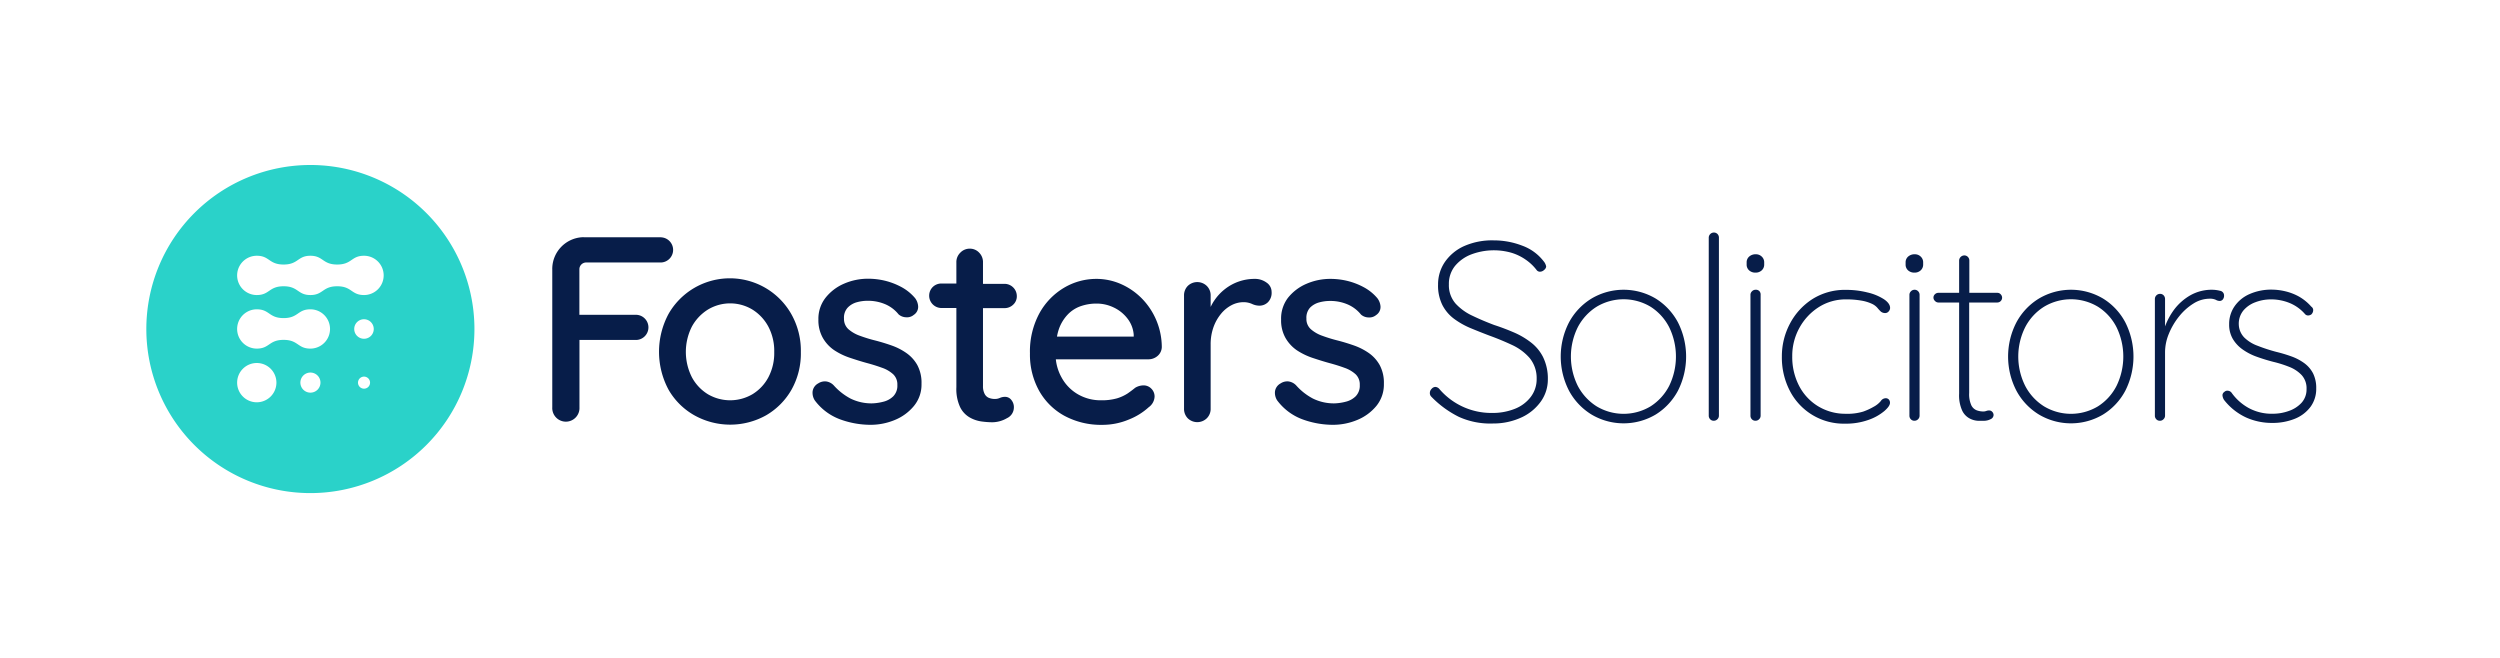
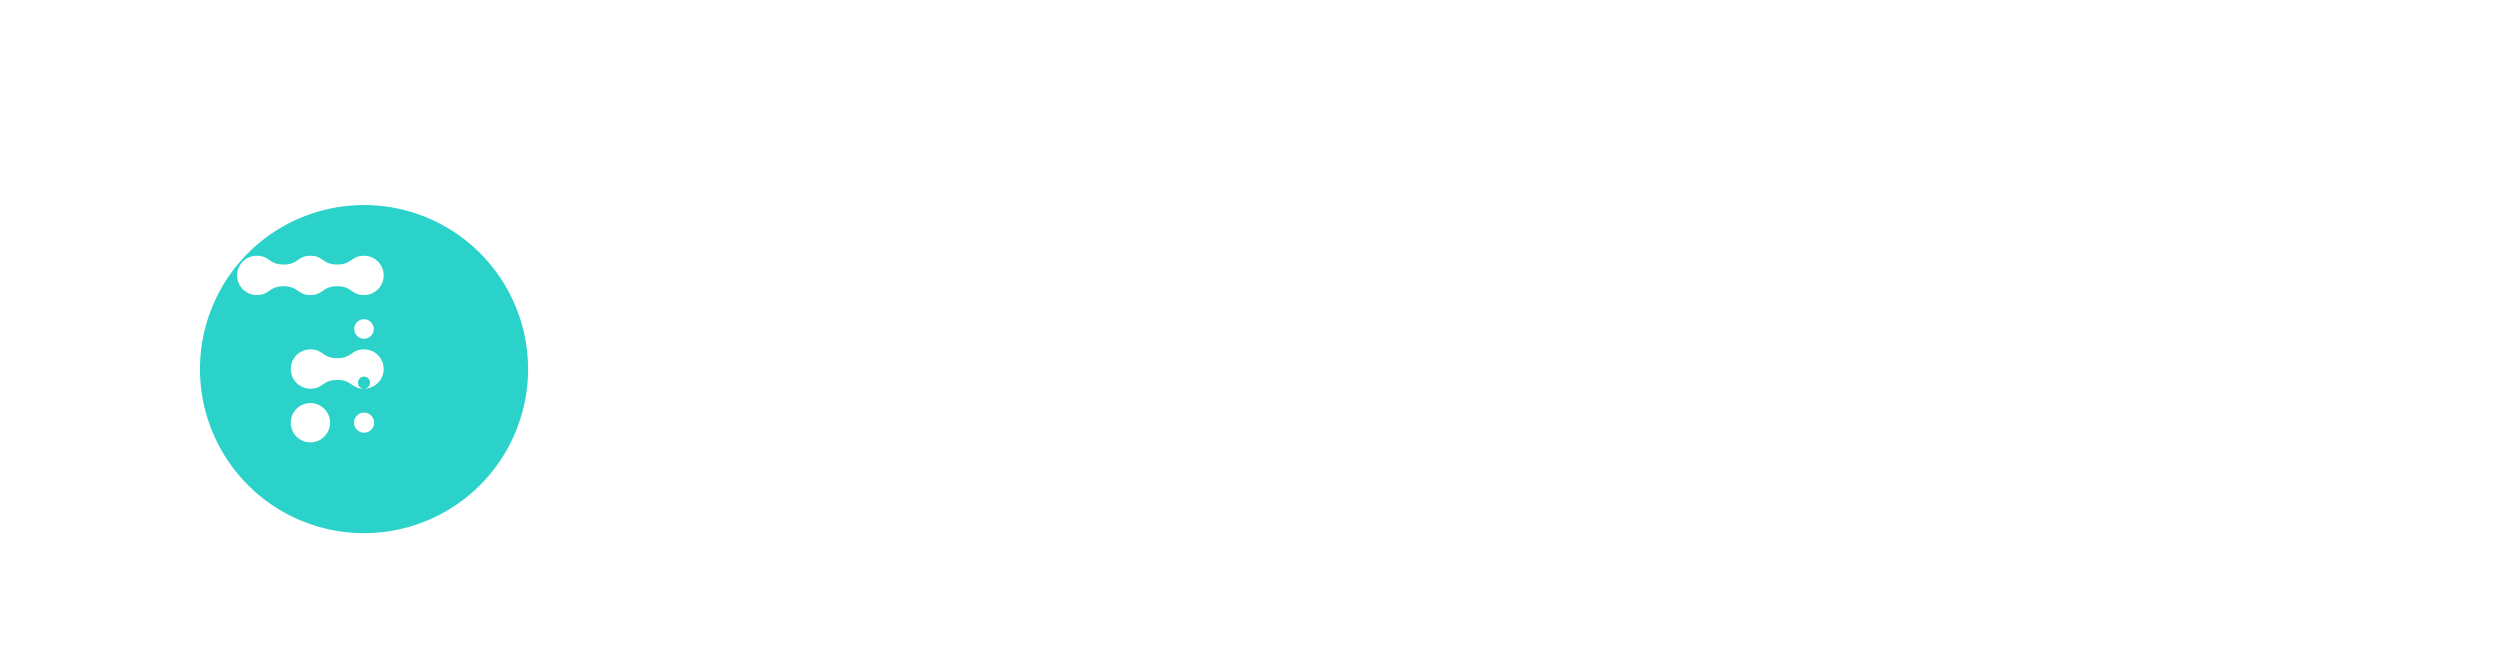
<svg xmlns="http://www.w3.org/2000/svg" viewBox="0 0 609.57 160.45">
  <g id="Layer_2" data-name="Layer 2">
    <g id="Layer_1-2" data-name="Layer 1">
-       <path d="M88.76 71.94c-3.15 0-2.92-2.14-6.54-2.14-3.61 0-3.39 2.14-6.54 2.14-3.14 0-2.92-2.14-6.53-2.14-3.62 0-3.39 2.14-6.54 2.14a4.79 4.79 0 010-9.58c3.15 0 2.92 2.14 6.54 2.14 3.61 0 3.39-2.14 6.53-2.14 3.15 0 2.93 2.14 6.54 2.14 3.62 0 3.39-2.14 6.54-2.14a4.79 4.79 0 010 9.58m0 10.66a2.38 2.38 0 112.37-2.38 2.37 2.37 0 01-2.37 2.38m0 12.17a1.47 1.47 0 111.47-1.47 1.47 1.47 0 01-1.47 1.47M75.68 85c-3.14 0-2.92-2.13-6.53-2.13-3.62 0-3.39 2.13-6.54 2.13a4.79 4.79 0 010-9.58c3.15 0 2.92 2.14 6.54 2.14 3.61 0 3.39-2.14 6.53-2.14a4.79 4.79 0 010 9.58m0 10.74a2.45 2.45 0 112.46-2.45 2.45 2.45 0 01-2.46 2.45m-13.07 2.35a4.79 4.79 0 114.79-4.79 4.8 4.8 0 01-4.79 4.79m13.07-57.86a40 40 0 1040 40 40 40 0 00-40-40" fill="#2ad2c9" />
-       <path d="M161.23 57.85h-18.82a3.19 3.19 0 00-.54 0 7.76 7.76 0 00-7.21 7.48 2 2 0 000 .26v33.72a3.32 3.32 0 106.63 0V82.89h13.92a3.07 3.07 0 000-6.13h-13.94V65.64A1.66 1.66 0 01142.9 64h18.33a3.07 3.07 0 000-6.13zm34.04 28A18 18 0 01193 95a16.85 16.85 0 01-6.2 6.26 17.93 17.93 0 01-17.5 0A16.71 16.71 0 01163 95a19.55 19.55 0 010-18.44 17.22 17.22 0 0129.93 0 18.14 18.14 0 012.34 9.29zm-6.49 0a12.71 12.71 0 00-1.43-6.2 11 11 0 00-3.86-4.15 10.49 10.49 0 00-10.91 0 11.18 11.18 0 00-3.89 4.15 13.7 13.7 0 000 12.31 10.89 10.89 0 003.89 4.15 10.73 10.73 0 0010.91 0 10.67 10.67 0 003.86-4.11 12.65 12.65 0 001.43-6.15zm9.87 11.75a3.47 3.47 0 01-.52-2.11 2.6 2.6 0 011.36-2 3 3 0 011.92-.49 3.13 3.13 0 011.91 1 14.71 14.71 0 004.06 3.18 11.57 11.57 0 005.42 1.17 12.76 12.76 0 002.67-.42 5.22 5.22 0 002.33-1.3 3.67 3.67 0 001-2.76 3.41 3.41 0 00-1-2.6 7.81 7.81 0 00-2.8-1.62c-1.12-.41-2.34-.79-3.64-1.14s-2.78-.82-4.18-1.29a16.16 16.16 0 01-3.8-1.85 9 9 0 01-2.76-3 8.71 8.71 0 01-1.07-4.48 8.29 8.29 0 011.72-5.26 11.54 11.54 0 014.48-3.44 14.57 14.57 0 016-1.23 17.53 17.53 0 014 .48 16.88 16.88 0 014 1.53 11.42 11.42 0 013.38 2.73 3.69 3.69 0 01.74 2 2.33 2.33 0 01-1.07 2.08 2.56 2.56 0 01-1.88.58 2.86 2.86 0 01-1.82-.71 8.37 8.37 0 00-3.18-2.44 10.73 10.73 0 00-4.42-.87 9.78 9.78 0 00-2.56.35A4.89 4.89 0 00206.7 75a3.59 3.59 0 00-.91 2.66 3.36 3.36 0 001.07 2.6 8.59 8.59 0 002.83 1.62 35.54 35.54 0 003.83 1.17q2 .52 4 1.23a14.72 14.72 0 013.57 1.86 8.84 8.84 0 012.6 2.92 9.1 9.1 0 011 4.51 8.19 8.19 0 01-1.86 5.43 11.83 11.83 0 01-4.67 3.41 15.35 15.35 0 01-5.94 1.17 21.62 21.62 0 01-7.37-1.33 13.52 13.52 0 01-6.2-4.65zm46.49-.84a3.12 3.12 0 00-1.33.26 3 3 0 01-1.27.26 4 4 0 01-1.4-.26 2.05 2.05 0 01-1.07-1 4 4 0 01-.39-1.89v-19h5.2a3 3 0 002.17-.85 2.74 2.74 0 00.88-2.07 3 3 0 00-3.05-3h-5.2V64a3.25 3.25 0 00-.91-2.37 3.08 3.08 0 00-2.33-1 3.15 3.15 0 00-2.31 1 3.19 3.19 0 00-.94 2.37v5.13h-3.57a3 3 0 00-2.18.84 3 3 0 000 4.25 3 3 0 002.18.88h3.57v19.32a10.47 10.47 0 00.91 4.84 5.86 5.86 0 002.3 2.5 8 8 0 002.89 1 20.56 20.56 0 002.6.2 7.18 7.18 0 003.64-1 2.88 2.88 0 001.68-2.53 2.77 2.77 0 00-.64-1.94 1.92 1.92 0 00-1.43-.73zm37.14-10a2.93 2.93 0 001-2.14 17.06 17.06 0 00-4.87-11.85 16.43 16.43 0 00-5.09-3.51 14.9 14.9 0 00-6-1.26 15.43 15.43 0 00-7.89 2.17 16.45 16.45 0 00-6 6.23 19.6 19.6 0 00-2.3 9.78 18.16 18.16 0 002.18 9 15.69 15.69 0 006.16 6.17 18.79 18.79 0 009.32 2.24 16.6 16.6 0 006.46-1.3 15.69 15.69 0 004.84-3 3.35 3.35 0 001.43-2.59 2.67 2.67 0 00-.78-1.92 2.6 2.6 0 00-2-.81 4 4 0 00-1.95.58c-.52.43-1.13.89-1.82 1.37a10.07 10.07 0 01-2.59 1.2 13.46 13.46 0 01-3.9.48 11 11 0 01-5.65-1.46 10.55 10.55 0 01-4-4.12 11.59 11.59 0 01-1.39-4.41H280a3.39 3.39 0 002.28-.85zM260.4 76.63a8 8 0 013.18-2 11.62 11.62 0 013.76-.61 9.61 9.61 0 014.19.94 9.11 9.11 0 013.34 2.66 7.29 7.29 0 011.56 4v.46h-18.71a11.9 11.9 0 01.47-1.85 9.93 9.93 0 012.21-3.6zm48.43-7.72a4.77 4.77 0 00-2.92-.91 11.67 11.67 0 00-7.21 2.47 12 12 0 00-2.56 2.72 11.35 11.35 0 00-.95 1.65v-2.75a3.21 3.21 0 00-.94-2.37 3.33 3.33 0 00-4.64 0 3.27 3.27 0 00-.91 2.37v27.53a3.27 3.27 0 00.91 2.37 3.33 3.33 0 004.64 0 3.21 3.21 0 00.94-2.37V84a12.25 12.25 0 01.69-4.22 10.83 10.83 0 011.85-3.28 8.23 8.23 0 012.59-2.11 6.35 6.35 0 012.8-.71 5.08 5.08 0 012.14.42 4.27 4.27 0 001.88.43 2.94 2.94 0 002-.82 3.25 3.25 0 00.91-2.56 2.72 2.72 0 00-1.22-2.24zm2.56 28.69a3.47 3.47 0 01-.52-2.11 2.61 2.61 0 011.37-2 2.94 2.94 0 011.91-.49 3.18 3.18 0 011.92 1 14.42 14.42 0 004.06 3.18 11.57 11.57 0 005.42 1.17 12.77 12.77 0 002.66-.42 5.2 5.2 0 002.34-1.3 3.67 3.67 0 001-2.76 3.41 3.41 0 00-1-2.6 7.81 7.81 0 00-2.73-1.59q-1.68-.62-3.63-1.14c-1.39-.38-2.78-.82-4.19-1.29a16.36 16.36 0 01-3.8-1.85 9.22 9.22 0 01-2.76-3 8.71 8.71 0 01-1.07-4.48 8.35 8.35 0 011.63-5.25 11.54 11.54 0 014.48-3.44 14.58 14.58 0 016-1.23 17.67 17.67 0 014 .48 16.81 16.81 0 014 1.53 11.3 11.3 0 013.38 2.73 3.78 3.78 0 01.75 2 2.36 2.36 0 01-1.07 2.08 2.59 2.59 0 01-1.89.58 2.83 2.83 0 01-1.81-.71 8.48 8.48 0 00-3.19-2.44 10.68 10.68 0 00-4.41-.87 9.85 9.85 0 00-2.57.35 4.94 4.94 0 00-2.23 1.27 3.63 3.63 0 00-.9 2.66 3.33 3.33 0 001.07 2.6 8.44 8.44 0 002.82 1.62 36.25 36.25 0 003.83 1.17q2 .52 4 1.23a15 15 0 013.58 1.86 8.81 8.81 0 012.59 2.92 9.09 9.09 0 011 4.51 8.25 8.25 0 01-1.85 5.43 11.86 11.86 0 01-4.68 3.41 15.35 15.35 0 01-5.94 1.17 21.7 21.7 0 01-7.37-1.33 13.57 13.57 0 01-6.2-4.65zm61.81-14.17A19.07 19.07 0 00369 81q-2.33-1-4.68-1.76c-1.78-.67-3.52-1.4-5.21-2.21a13 13 0 01-4.19-3 6.79 6.79 0 01-1.64-4.69 6.91 6.91 0 011.49-4.49 9.61 9.61 0 014-2.83 15.63 15.63 0 019.73-.4 12.23 12.23 0 013.5 1.69 11.58 11.58 0 012.7 2.57 1 1 0 00.8.37 1.46 1.46 0 001-.43 1.22 1.22 0 00.5-.82 2.72 2.72 0 00-.62-1.3 11.56 11.56 0 00-5.27-3.82 19.18 19.18 0 00-6.88-1.27A16.87 16.87 0 00357 60a11.32 11.32 0 00-4.71 3.9 9.64 9.64 0 00-1.65 5.49 10.63 10.63 0 001.06 5 9.72 9.72 0 002.85 3.35 19.37 19.37 0 004 2.26q2.24.93 4.53 1.8c1.94.7 3.79 1.47 5.55 2.29a12.85 12.85 0 014.31 3.17 7.72 7.72 0 011.74 5.08 7.14 7.14 0 01-1.43 4.43 9 9 0 01-3.91 2.92 14.69 14.69 0 01-5.64 1A16.68 16.68 0 01351 94.9a1.42 1.42 0 00-1-.56 1.28 1.28 0 00-.93.47 1.4 1.4 0 00-.43 1 1.21 1.21 0 00.12.59 1.43 1.43 0 00.25.34 24.57 24.57 0 006.7 4.9 18.49 18.49 0 008.31 1.62 16.37 16.37 0 007.13-1.56 11.88 11.88 0 004.62-3.9 9.24 9.24 0 001.64-5.27 11.92 11.92 0 00-1.2-5.53 10.44 10.44 0 00-3.01-3.57zm30.51-10.63a15.33 15.33 0 00-15.66 0 15.3 15.3 0 00-5.49 5.82 18.2 18.2 0 000 16.63 15.3 15.3 0 005.49 5.82 15.33 15.33 0 0015.66 0 15.23 15.23 0 005.43-5.82 18.45 18.45 0 000-16.63 15.23 15.23 0 00-5.43-5.82zM407 94.07a12.91 12.91 0 01-4.53 5 12.78 12.78 0 01-13.18 0 13.06 13.06 0 01-4.59-5 16.08 16.08 0 010-14.27 13 13 0 014.59-5 12.78 12.78 0 0113.18 0 12.84 12.84 0 014.53 5 16.34 16.34 0 010 14.27zm10.88-37.37a1.26 1.26 0 00-1.24 1.24v43.41a1.27 1.27 0 00.34.87 1.16 1.16 0 00.9.37 1.19 1.19 0 00.87-.37 1.17 1.17 0 00.37-.87V57.94a1.24 1.24 0 00-.34-.87 1.2 1.2 0 00-.9-.37zm10.17 13.95a1.2 1.2 0 00-.87.38 1.18 1.18 0 00-.37.86v29.46a1.22 1.22 0 00.34.87 1.16 1.16 0 00.9.37 1.19 1.19 0 00.87-.37 1.17 1.17 0 00.37-.87V71.89A1.23 1.23 0 00429 71a1.17 1.17 0 00-.95-.35zm.06-8.65a2.32 2.32 0 00-1.61.56 1.85 1.85 0 00-.62 1.43v.49a1.86 1.86 0 00.59 1.43 2.21 2.21 0 001.58.56 2.13 2.13 0 001.52-.56 1.89 1.89 0 00.59-1.43V64a1.89 1.89 0 00-.59-1.43 2 2 0 00-1.46-.57zm15.38 12.87a12.19 12.19 0 016.58-1.87 21.09 21.09 0 013.87.31 10 10 0 012.45.75 3.91 3.91 0 011.37 1 9.39 9.39 0 00.83.9 1.6 1.6 0 001.09.37 1.07 1.07 0 00.84-.41 1.29 1.29 0 00.34-.83c0-.75-.51-1.46-1.52-2.14a12.76 12.76 0 00-4-1.64 21 21 0 00-5.24-.63 14.83 14.83 0 00-8.22 2.27 15.86 15.86 0 00-5.46 6 16.93 16.93 0 00-1.95 8 17.59 17.59 0 001.95 8.35 14.76 14.76 0 0013.43 8 16.32 16.32 0 005.8-.94 12.28 12.28 0 003.81-2.14c.91-.8 1.37-1.45 1.37-2a1.16 1.16 0 00-.28-.81 1 1 0 00-.77-.31 1.46 1.46 0 00-1.19.69 5.77 5.77 0 01-1.79 1.42 14.76 14.76 0 01-2.51 1.15 13.21 13.21 0 01-4.25.53 12.74 12.74 0 01-6.83-1.89 12.6 12.6 0 01-4.58-5 15.21 15.21 0 01-1.63-7.1 14.08 14.08 0 011.77-7 13.85 13.85 0 014.72-5.03zm23.32-4.22a1.2 1.2 0 00-.87.38 1.18 1.18 0 00-.37.86v29.46a1.22 1.22 0 00.34.87 1.16 1.16 0 00.9.37 1.19 1.19 0 00.87-.37 1.21 1.21 0 00.37-.87V71.89a1.23 1.23 0 00-.34-.86 1.17 1.17 0 00-.9-.38zm.06-8.65a2.32 2.32 0 00-1.61.56 1.85 1.85 0 00-.62 1.43v.49a1.86 1.86 0 00.59 1.43 2.21 2.21 0 001.58.56 2.13 2.13 0 001.52-.56 1.89 1.89 0 00.59-1.43V64a1.89 1.89 0 00-.59-1.43 2 2 0 00-1.46-.57zM487 71.4h-6.82v-7.88a1.25 1.25 0 00-.35-.87 1.17 1.17 0 00-.9-.37 1.28 1.28 0 00-1.24 1.24v7.88h-5.08a1.17 1.17 0 00-.81.34 1.09 1.09 0 00-.37.84 1.11 1.11 0 00.37.8 1.14 1.14 0 00.81.38h5.08V96a8.92 8.92 0 00.75 4.12 4.17 4.17 0 001.83 1.92 4.9 4.9 0 002 .56h1.34a3.56 3.56 0 001.77-.4 1.15 1.15 0 00.71-1 1.12 1.12 0 00-.31-.77 1 1 0 00-.75-.35 2 2 0 00-.74.13 2.09 2.09 0 01-.74.12 4.68 4.68 0 01-1.56-.28 2.47 2.47 0 01-1.33-1.24 6.55 6.55 0 01-.52-3V73.76H487a1.18 1.18 0 001.17-1.18 1.17 1.17 0 00-.34-.81 1.06 1.06 0 00-.83-.37zm25.79 1.4a15.31 15.31 0 00-15.65 0 15.22 15.22 0 00-5.49 5.82 18.12 18.12 0 000 16.63 15.22 15.22 0 005.49 5.82 15.31 15.31 0 0015.65 0 15.08 15.08 0 005.43-5.82 18.45 18.45 0 000-16.63 15.08 15.08 0 00-5.43-5.82zm3.29 21.27a12.76 12.76 0 01-4.53 5 12.76 12.76 0 01-13.17 0 12.9 12.9 0 01-4.59-5 16 16 0 010-14.27 12.83 12.83 0 014.59-5 12.76 12.76 0 0113.17 0 12.69 12.69 0 014.53 5 16.34 16.34 0 010 14.27zm26.21-21.99a1.15 1.15 0 00-1-1.18 8 8 0 00-1.86-.25 10.58 10.58 0 00-5.36 1.35 13.1 13.1 0 00-3.94 3.47 16.48 16.48 0 00-2.23 4.12v-6.7a1.29 1.29 0 00-.34-.87 1.16 1.16 0 00-.9-.37 1.26 1.26 0 00-1.24 1.24v28.46a1.22 1.22 0 00.34.87 1.13 1.13 0 00.9.37 1.15 1.15 0 00.86-.37 1.18 1.18 0 00.38-.87v-15.5a11.86 11.86 0 01.93-4.47 16.81 16.81 0 012.51-4.25 13.87 13.87 0 013.5-3.13 7.48 7.48 0 013.91-1.17 3.42 3.42 0 011.52.27 2 2 0 00.9.28A1 1 0 00542 73a1.45 1.45 0 00.29-.92zM564 91.06a7.22 7.22 0 00-2.11-2.48 12.49 12.49 0 00-3.1-1.65 35.77 35.77 0 00-3.79-1.14 40.77 40.77 0 01-4.56-1.49 9.06 9.06 0 01-3.22-2 4.77 4.77 0 01-1.34-3.16 5.07 5.07 0 011.12-3.43 6.93 6.93 0 012.88-2 10.62 10.62 0 013.82-.71 11.93 11.93 0 014.55.87 10 10 0 013.75 2.68 1 1 0 00.75.37 1.41 1.41 0 00.81-.25 1.45 1.45 0 00.46-1 1 1 0 00-.46-.9 11.61 11.61 0 00-3.1-2.51 13.27 13.27 0 00-3.35-1.26 14.55 14.55 0 00-3.17-.38 13 13 0 00-5.45 1.09 8.63 8.63 0 00-3.66 3 7.55 7.55 0 00-1.3 4.34 6.87 6.87 0 00.86 3.53 8.38 8.38 0 002.36 2.58 14.15 14.15 0 003.44 1.8c1.3.47 2.68.9 4.12 1.27a27.89 27.89 0 013.91 1.24 8.33 8.33 0 013 2 4.77 4.77 0 011.18 3.38 4.84 4.84 0 01-1.21 3.35 7.5 7.5 0 01-3.1 2 11.42 11.42 0 01-3.94.68 11.69 11.69 0 01-5.92-1.43 12.53 12.53 0 01-4.13-3.72 1.24 1.24 0 00-.89-.46 1 1 0 00-.84.28 1 1 0 00-.47.77 2.36 2.36 0 00.4 1.21 14.55 14.55 0 005.4 4.28 15.3 15.3 0 006.2 1.31 14.47 14.47 0 005.61-1 8.87 8.87 0 003.85-2.91 7.37 7.37 0 001.4-4.5 8 8 0 00-.76-3.65z" fill="#071d49" />
+       <path d="M88.76 71.94c-3.15 0-2.92-2.14-6.54-2.14-3.61 0-3.39 2.14-6.54 2.14-3.14 0-2.92-2.14-6.53-2.14-3.62 0-3.39 2.14-6.54 2.14a4.79 4.79 0 010-9.58c3.15 0 2.92 2.14 6.54 2.14 3.61 0 3.39-2.14 6.53-2.14 3.15 0 2.93 2.14 6.54 2.14 3.62 0 3.39-2.14 6.54-2.14a4.79 4.79 0 010 9.58m0 10.66a2.38 2.38 0 112.37-2.38 2.37 2.37 0 01-2.37 2.38m0 12.17a1.47 1.47 0 111.47-1.47 1.47 1.47 0 01-1.47 1.47c-3.14 0-2.92-2.13-6.53-2.13-3.62 0-3.39 2.13-6.54 2.13a4.79 4.79 0 010-9.58c3.15 0 2.92 2.14 6.54 2.14 3.61 0 3.39-2.14 6.53-2.14a4.79 4.79 0 010 9.58m0 10.74a2.45 2.45 0 112.46-2.45 2.45 2.45 0 01-2.46 2.45m-13.07 2.35a4.79 4.79 0 114.79-4.79 4.8 4.8 0 01-4.79 4.79m13.07-57.86a40 40 0 1040 40 40 40 0 00-40-40" fill="#2ad2c9" />
      <path fill="none" d="M0 0h609.57v160.45H0z" />
    </g>
  </g>
</svg>